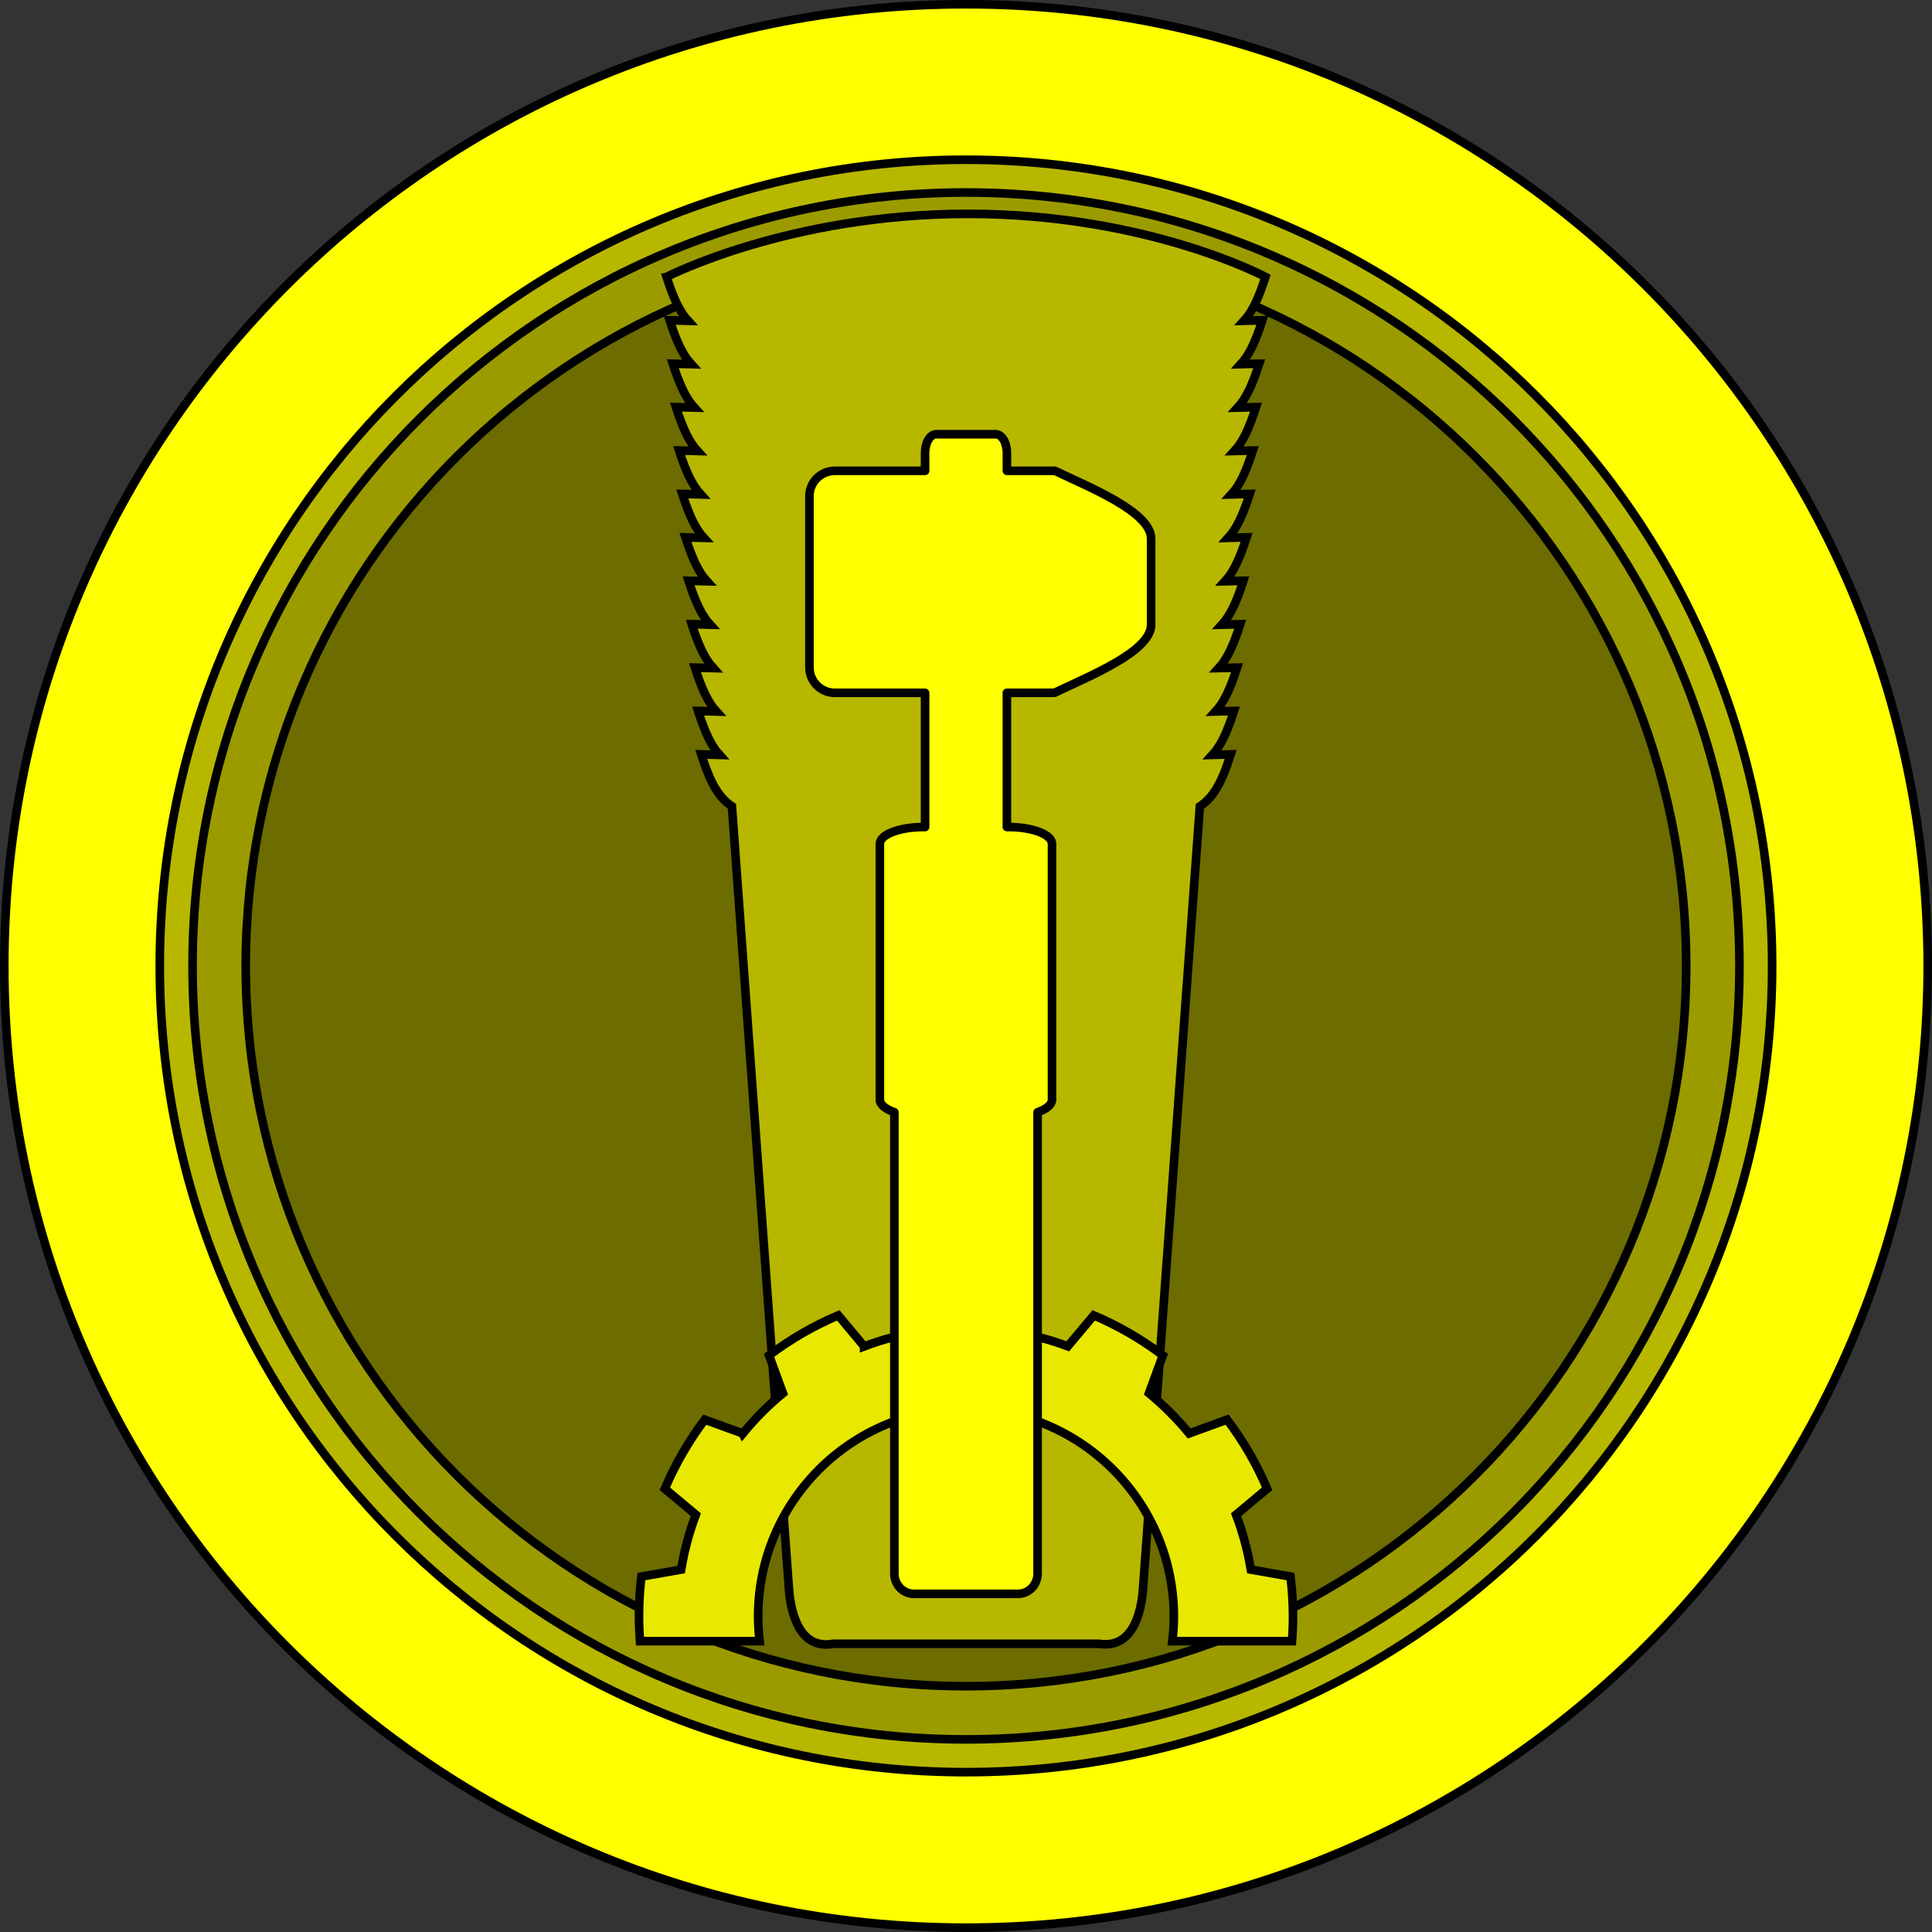
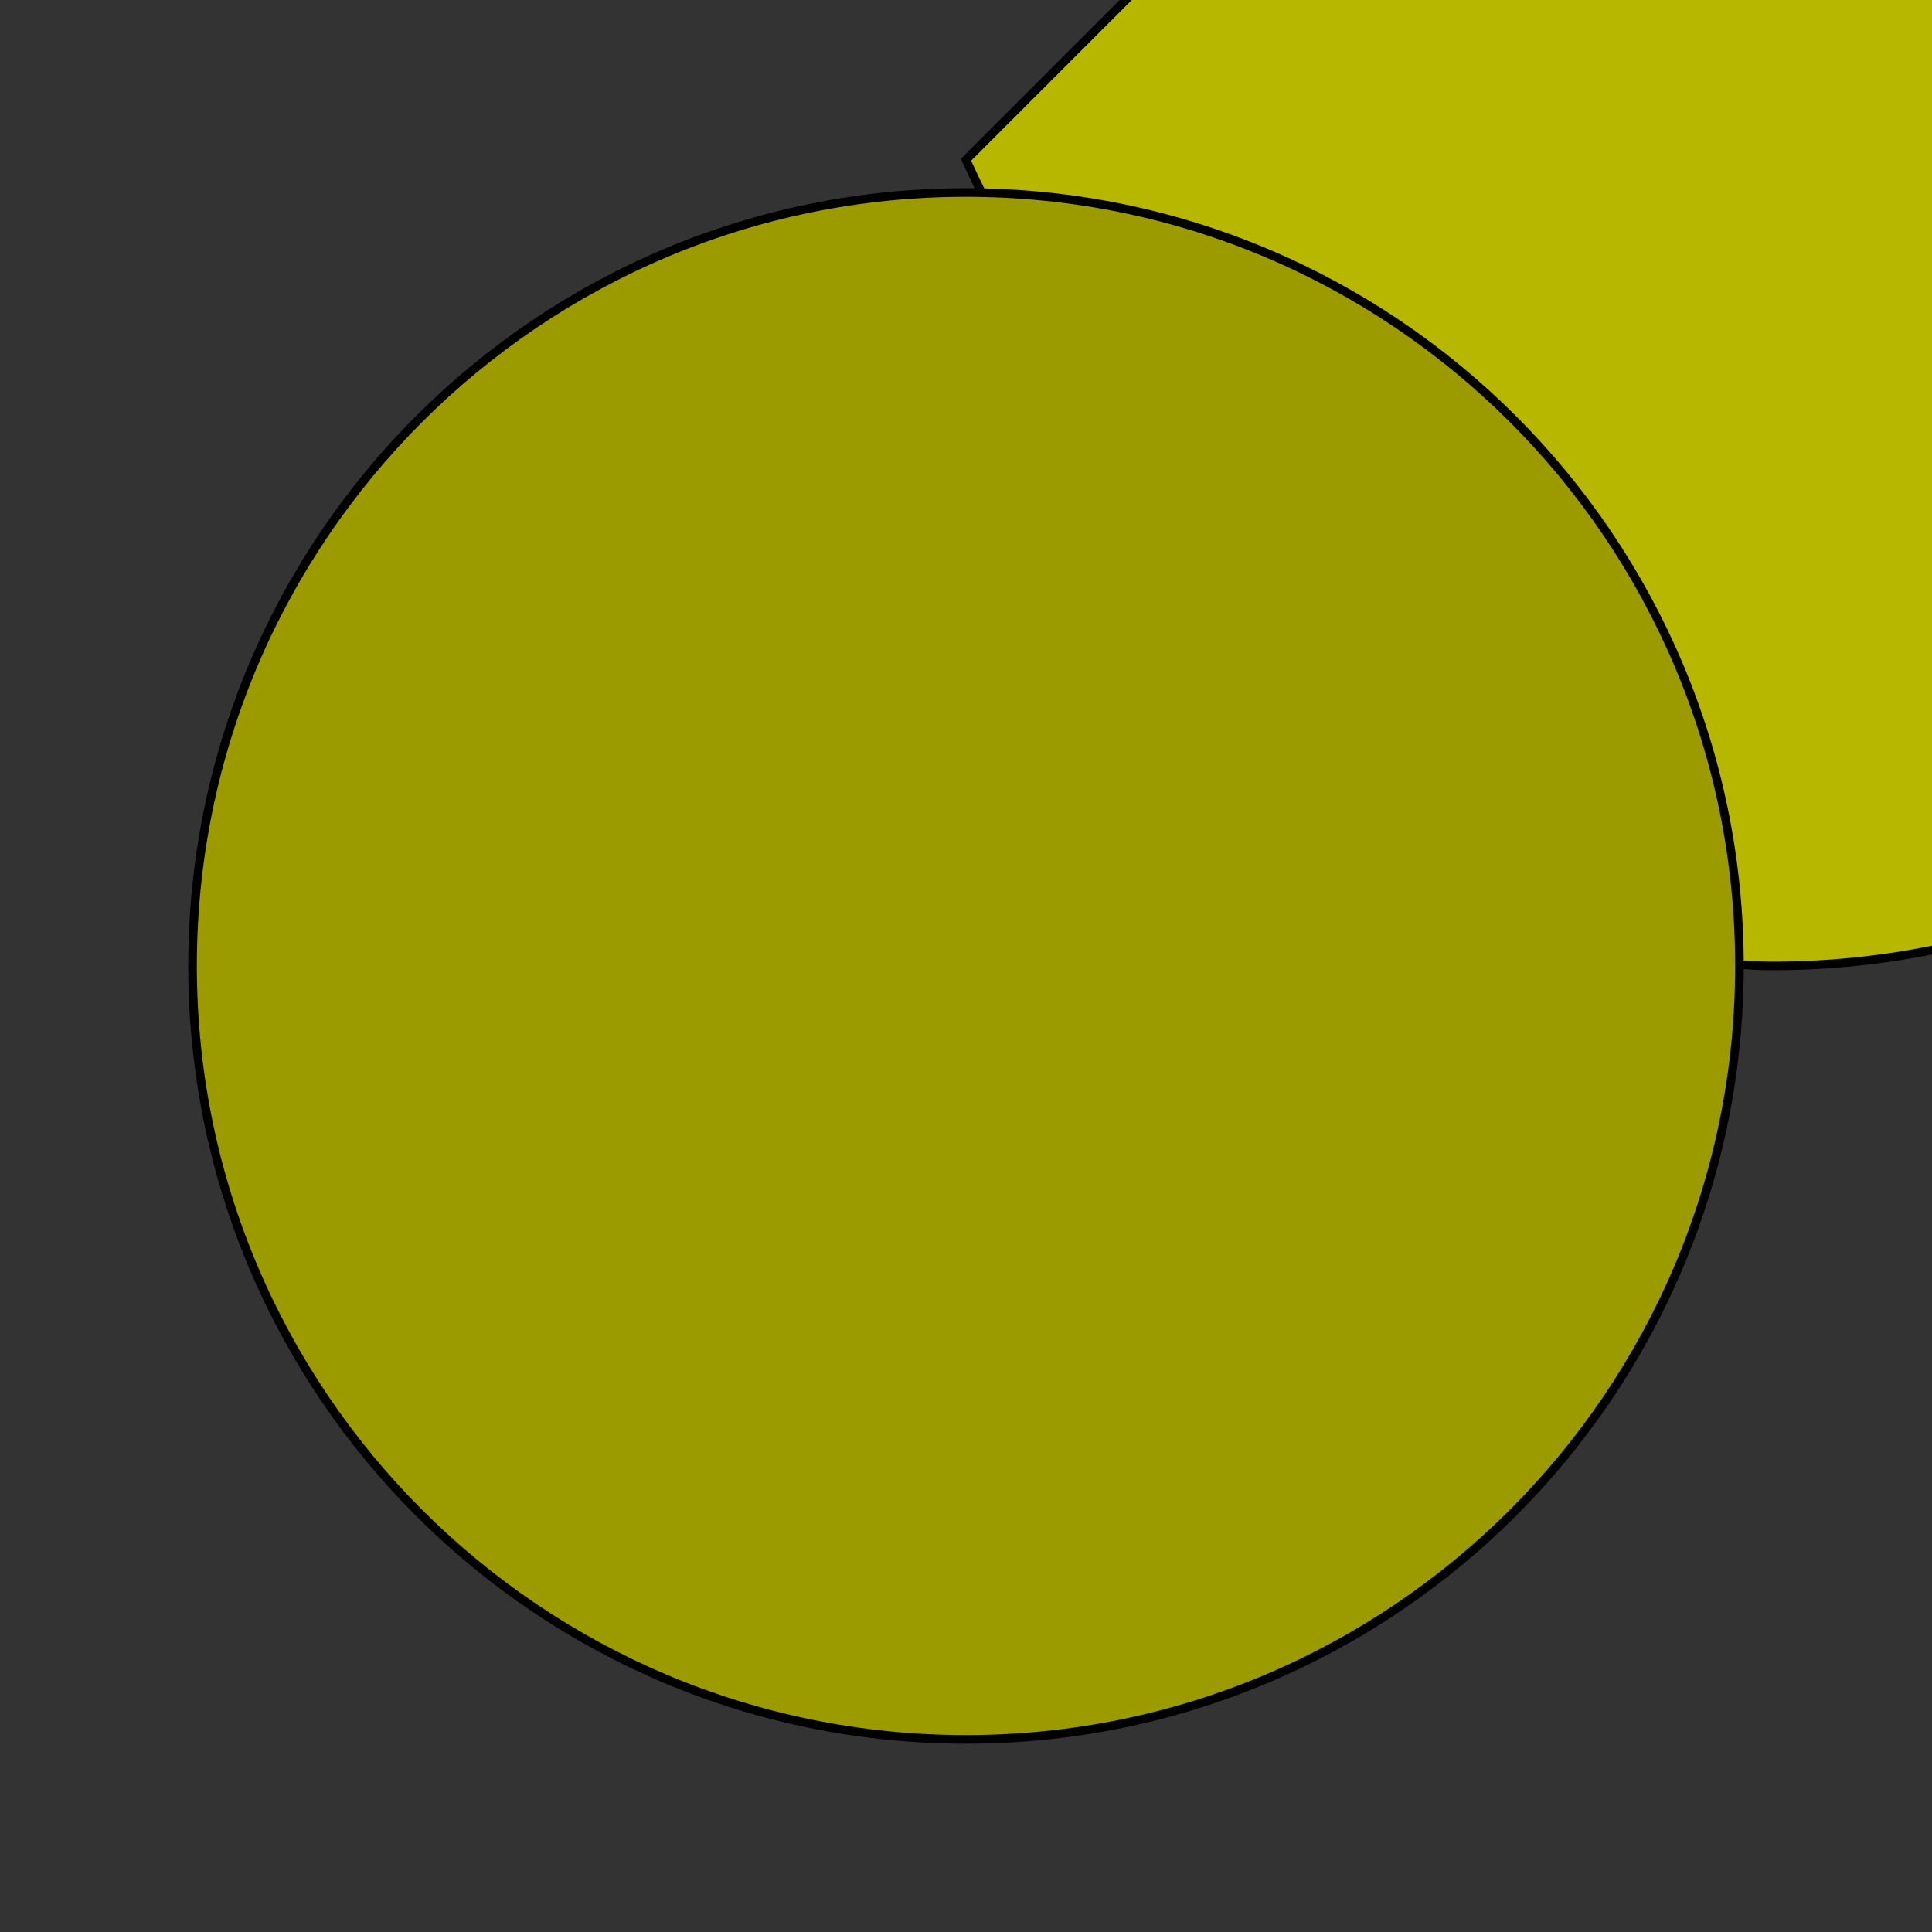
<svg xmlns="http://www.w3.org/2000/svg" xmlns:ns1="http://sodipodi.sourceforge.net/DTD/sodipodi-0.dtd" xmlns:ns2="http://www.inkscape.org/namespaces/inkscape" id="svg4065" ns1:docname="Новый документ 2" viewBox="0 0 674.44 674.44" version="1.1" ns2:version="0.48.0 r9654">
  <rect x="0" y="0" width="674.44" height="674.44" fill="#333333" stroke="none" />
  <ns1:namedview id="base" bordercolor="#666666" ns2:pageshadow="2" ns2:window-y="-4" fit-margin-left="0" pagecolor="#ffffff" fit-margin-top="0" ns2:window-maximized="1" ns2:zoom="0.35" ns2:window-x="-4" ns2:window-height="911" showgrid="false" borderopacity="1.0" ns2:current-layer="layer1" ns2:cx="337.21875" ns2:cy="337.23157" fit-margin-right="0" fit-margin-bottom="0" ns2:window-width="1280" ns2:pageopacity="0.0" ns2:document-units="px" />
  <g id="layer1" ns2:label="Layer 1" ns2:groupmode="layer" transform="translate(-37.781 -195.16)">
-     <path id="path9978" d="m375 196.64c-185.41 0-335.72 150.31-335.72 335.72s150.31 335.72 335.72 335.72 335.72-150.31 335.72-335.72-150.31-335.72-335.72-335.72zm0 84.281c138.86 0 251.41 112.58 251.41 251.44s-112.55 251.44-251.41 251.44-251.44-112.58-251.44-251.44 112.58-251.44 251.44-251.44z" style="stroke:#000000;stroke-width:3;fill:#ffff00" ns2:connector-curvature="0" />
-     <path id="path9980" d="m375 250.92c-155.43 0-281.44 126.01-281.44 281.44s126.01 281.44 281.44 281.44 281.41-126.01 281.41-281.44-125.98-281.44-281.41-281.44zm0 30c138.86 0 251.41 112.58 251.41 251.44s-112.55 251.44-251.41 251.44-251.44-112.58-251.44-251.44 112.58-251.44 251.44-251.44z" style="stroke:#000000;stroke-width:3;fill:#b7b700" ns2:connector-curvature="0" />
+     <path id="path9980" d="m375 250.92s126.01 281.44 281.44 281.44 281.41-126.01 281.41-281.44-125.98-281.44-281.41-281.44zm0 30c138.86 0 251.41 112.58 251.41 251.44s-112.55 251.44-251.41 251.44-251.44-112.58-251.44-251.44 112.58-251.44 251.44-251.44z" style="stroke:#000000;stroke-width:3;fill:#b7b700" ns2:connector-curvature="0" />
    <path id="path3295" style="stroke:#000000;stroke-width:3;fill:#9b9b00" ns2:connector-curvature="0" d="m375 262.36c-149.12 0-270 120.88-270 270s120.88 270 270 270 270-120.88 270-270-120.88-270-270-270z" />
-     <path id="path9982" style="stroke:#000000;stroke-width:3;fill:#6c6c00" ns2:connector-curvature="0" d="m375 280.92c138.86 0 251.41 112.58 251.41 251.44s-112.55 251.44-251.41 251.44-251.44-112.58-251.44-251.44 112.58-251.44 251.44-251.44z" />
-     <path id="path10144" ns1:nodetypes="ccccccccccccccccccccccccsssscccccccccccccccccccccccczc" style="stroke-width:3;block-progression:tb;text-indent:0;color:#000000;stroke:#000000;text-transform:none;fill:#b7b700" ns2:connector-curvature="0" d="m270.47 291.83c2.471 7.68 4.646 12.186 7.469 15.281-2.003-0.065-4.122-0.064-6.375-0.125 2.476 7.696 4.669 12.186 7.5 15.281-2.012-0.066-4.142-0.064-6.406-0.125 2.476 7.696 4.669 12.186 7.5 15.281-2.012-0.066-4.142-0.064-6.406-0.125 2.475 7.693 4.671 12.186 7.5 15.281-2.009-0.066-4.147-0.064-6.406-0.125 2.476 7.696 4.7 12.186 7.531 15.281-2.012-0.066-4.142-0.064-6.406-0.125 2.472 7.684 4.644 12.186 7.469 15.281-2.003-0.065-4.122-0.064-6.375-0.125 2.472 7.684 4.645 12.186 7.469 15.281-2.003-0.065-4.122-0.064-6.375-0.125 2.475 7.693 4.671 12.186 7.5 15.281-2.009-0.066-4.147-0.064-6.406-0.125 2.472 7.684 4.676 12.186 7.5 15.281-2.003-0.065-4.122-0.064-6.375-0.125 2.472 7.684 4.644 12.186 7.469 15.281-2.003-0.065-4.122-0.095-6.375-0.156 2.472 7.684 4.644 12.217 7.469 15.312-2.003-0.065-4.122-0.095-6.375-0.156 3.336 10.367 6.148 15.009 10.719 18.125l19.906 273.19c0.653 8.96 3.981 21.258 15.406 19.156h92.812c11.477 1.801 14.724-10.196 15.375-19.156 6.614-91.052 19.844-273.16 19.844-273.16 4.618-3.116 7.426-7.729 10.781-18.156-2.26 0.061-4.366 0.09-6.375 0.156 2.829-3.096 5.025-7.62 7.5-15.312-2.26 0.061-4.398 0.09-6.406 0.156 2.829-3.096 5.025-7.588 7.5-15.281-2.253 0.061-4.372 0.06-6.375 0.125 2.824-3.095 4.997-7.598 7.469-15.281-2.253 0.061-4.372 0.06-6.375 0.125 2.824-3.095 4.997-7.598 7.469-15.281-2.26 0.061-4.366 0.059-6.375 0.125 2.829-3.096 5.025-7.588 7.5-15.281-2.26 0.061-4.398 0.059-6.406 0.125 2.829-3.096 5.025-7.588 7.5-15.281-2.264 0.061-4.394 0.059-6.406 0.125 2.831-3.096 5.024-7.585 7.5-15.281-2.264 0.061-4.394 0.059-6.406 0.125 2.831-3.096 5.024-7.585 7.5-15.281-2.26 0.061-4.367 0.059-6.375 0.125 2.829-3.096 5.025-7.588 7.5-15.281-2.26 0.061-4.398 0.059-6.406 0.125 2.829-3.096 5.025-7.588 7.5-15.281-2.252 0.061-4.372 0.06-6.375 0.125 2.822-3.095 4.998-7.601 7.469-15.281 0 0-41.116-22.017-103.82-22.017-62.701 0-105.25 22.017-105.25 22.017z" />
-     <path id="path10298" d="m375 645.3c-4.712 0-9.376 0.289-13.938 0.844l-2.438 13.875c-6.639 1.085-13.052 2.841-19.188 5.156v-0.031l-9.031-10.812c-8.645 3.672-16.758 8.382-24.156 13.969l4.844 13.219c-5.13 4.213-9.822 8.961-14.031 14.094l-0.031-0.062-13.219-4.812c-5.58 7.392-10.269 15.488-13.938 24.125l10.812 9.062c-2.308 6.122-4.041 12.534-5.125 19.156l-13.875 2.438c-0.556 4.57-0.844 9.218-0.844 13.938 0 2.904 0.131 5.779 0.344 8.625h41.781c-0.336-2.832-0.531-5.702-0.531-8.625 0-40.081 32.482-72.562 72.562-72.562 40.081 0 72.562 32.482 72.562 72.562 0 2.923-0.196 5.793-0.531 8.625h41.781c0.222-2.845 0.344-5.721 0.344-8.625 0-4.72-0.319-9.368-0.875-13.938l-13.844-2.438c-1.084-6.627-2.846-13.031-5.156-19.156l10.844-9.062c-3.669-8.638-8.388-16.732-13.969-24.125l-13.25 4.812c-4.207-5.124-8.906-9.825-14.031-14.031l4.844-13.219c-7.397-5.586-15.48-10.297-24.125-13.969l-9.063 10.812c-6.135-2.312-12.581-4.012-19.219-5.094l0.031-0.031-2.438-13.875c-4.562-0.555-9.195-0.844-13.906-0.844z" style="stroke:#000000;stroke-width:3;fill:#e8e800" ns2:connector-curvature="0" />
-     <path id="rect10380" style="stroke-linejoin:round;stroke:#000000;stroke-linecap:round;stroke-width:3;fill:#ffff00" ns2:connector-curvature="0" d="m364.62 346.74c-2.162 0-3.906 2.926-3.906 6.531v6.25h-31.469c-4.932 0-8.906 3.943-8.906 8.875v59.719c0 4.932 3.974 8.906 8.906 8.906h31.469v46.844h-0.5c-8.465 0-15.281 2.616-15.281 5.875v89.281c0 1.741 1.96 3.331 5.062 4.406v161.03c0 3.936 3.029 7.094 6.812 7.094h36.344c3.783 0 6.844-3.158 6.844-7.094v-161.03c3.102-1.075 5.031-2.665 5.031-4.406v-89.281c0-3.259-6.785-5.875-15.25-5.875h-0.5v-46.844h15.75c0.298 0 0.586-0.033 0.875-0.062h0.031v0.031c11.881-5.719 33.688-14.343 33.688-23.75v-30.031c0-9.407-21.807-18.031-33.688-23.75l-0.062 0.094c-0.279-0.025-0.557-0.031-0.844-0.031h-15.75v-6.25c0-3.606-1.744-6.531-3.906-6.531h-20.75z" />
  </g>
</svg>